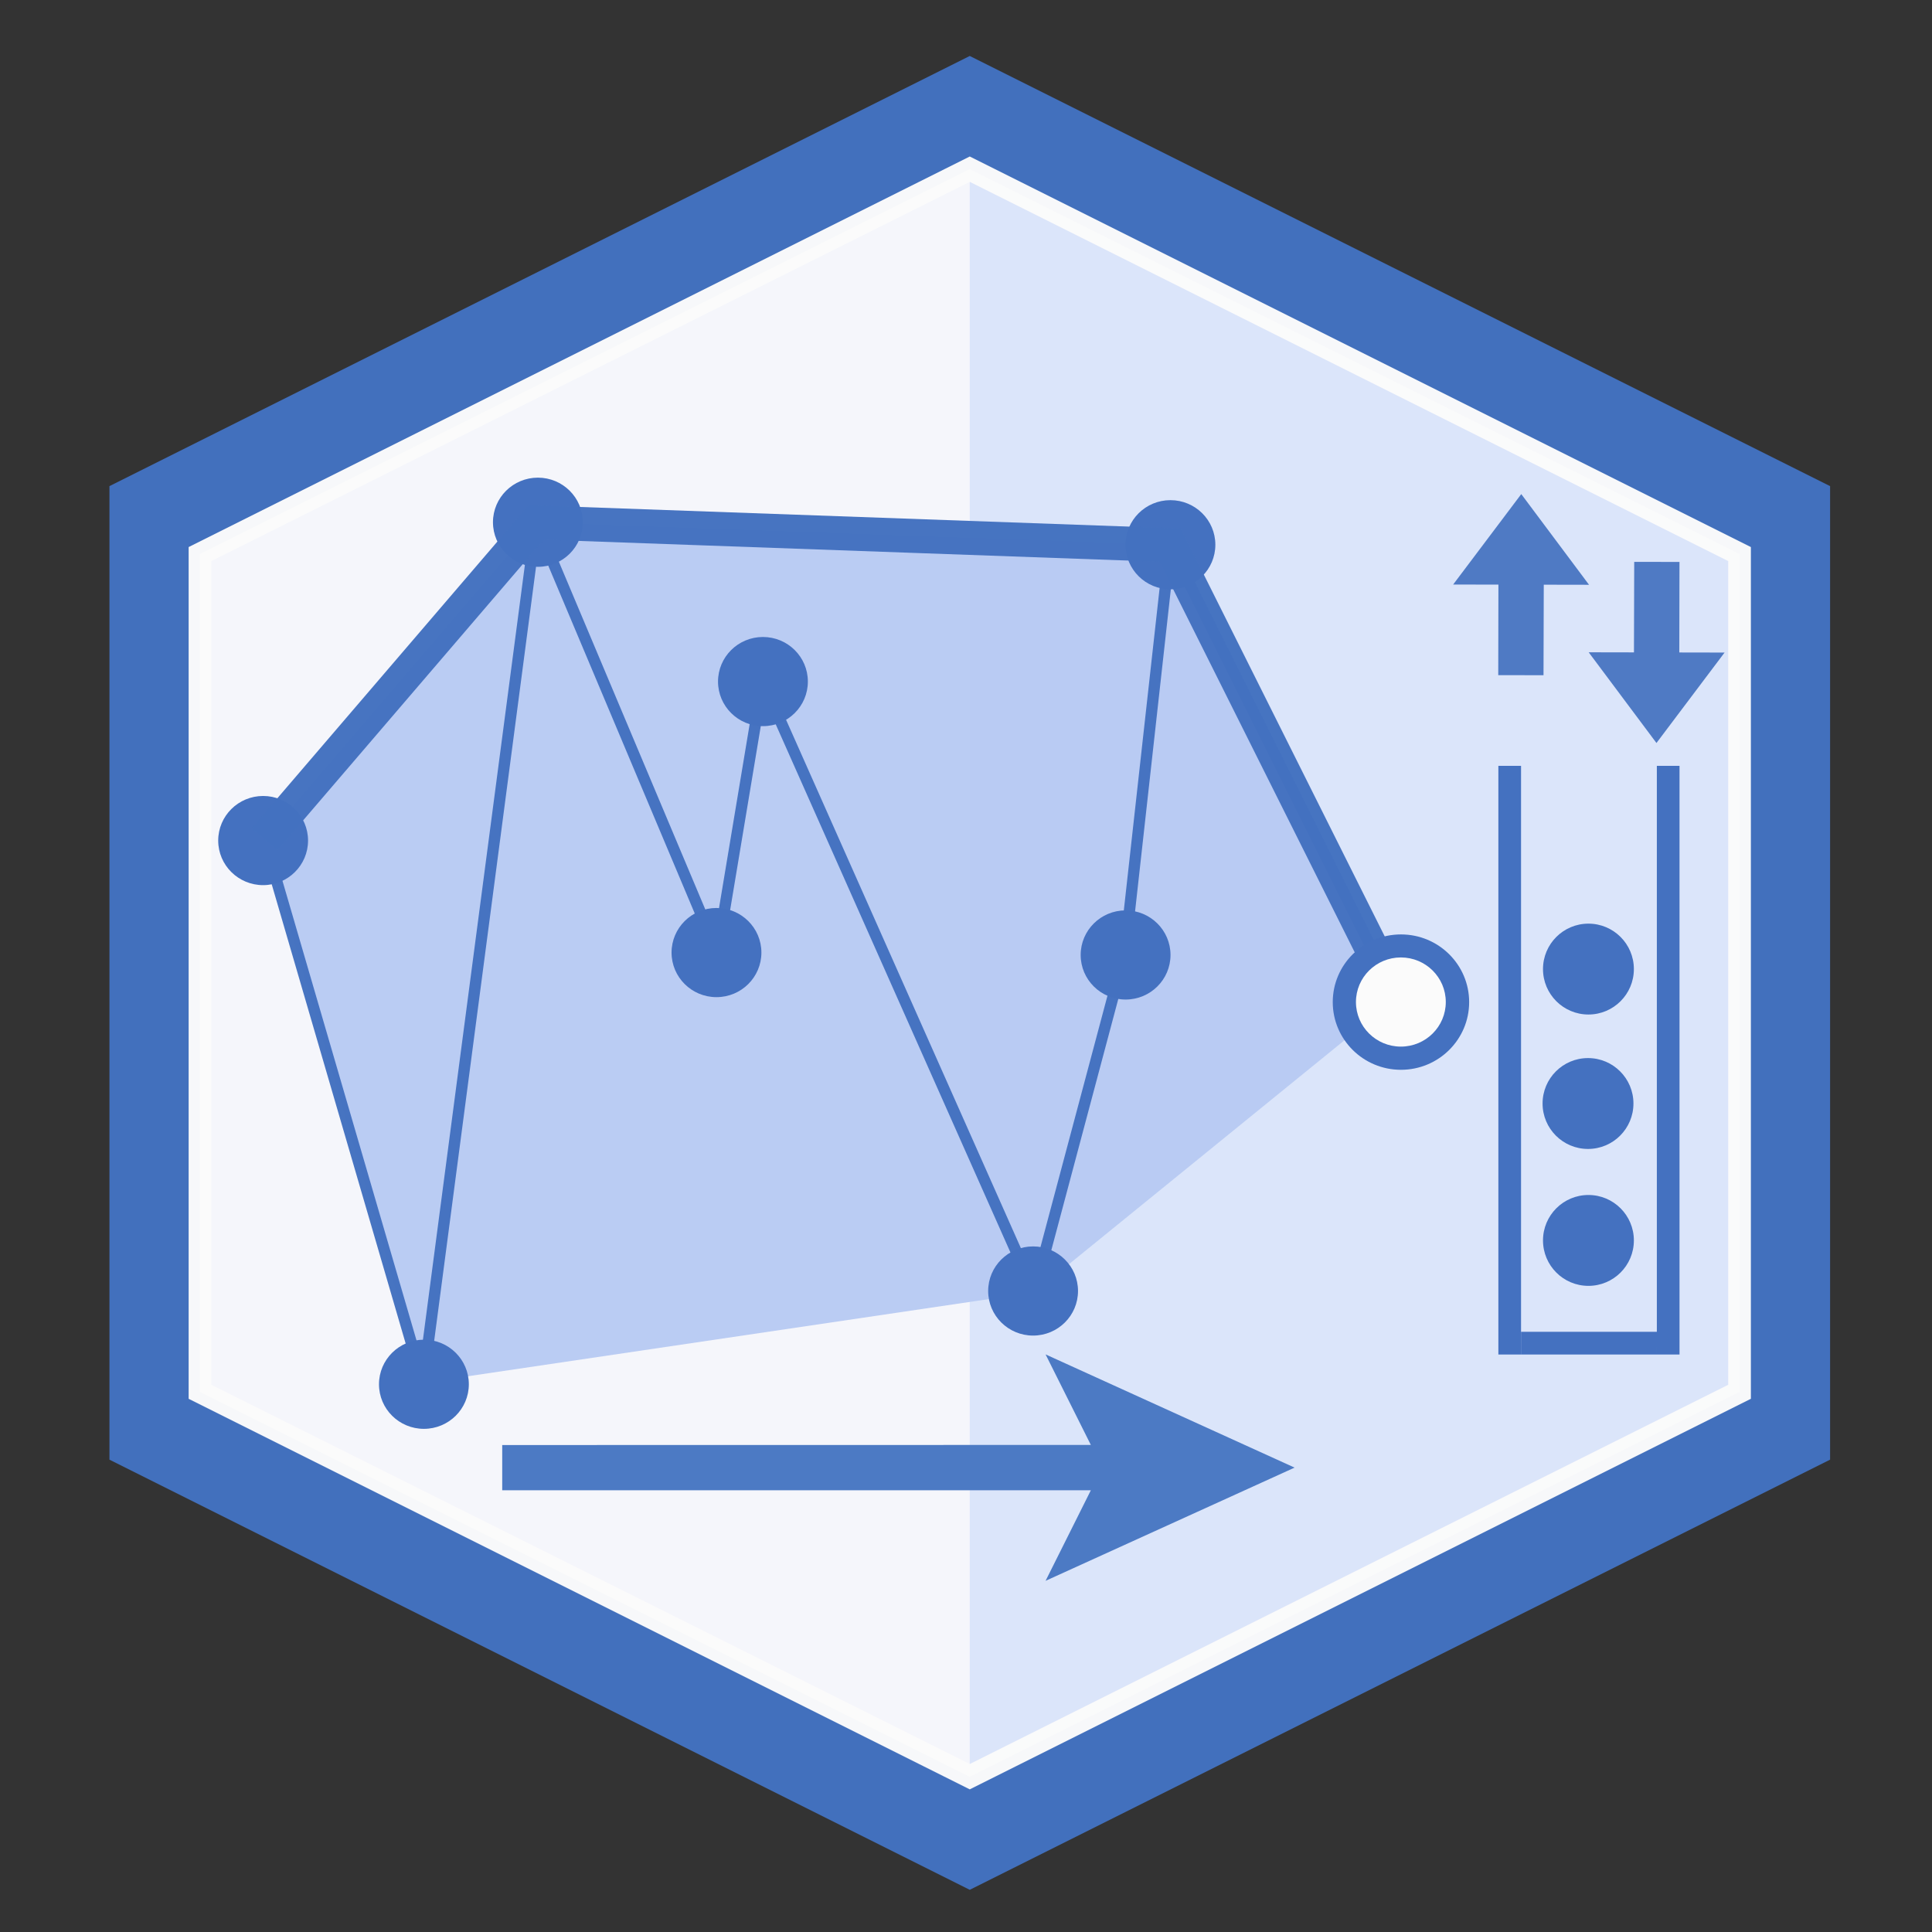
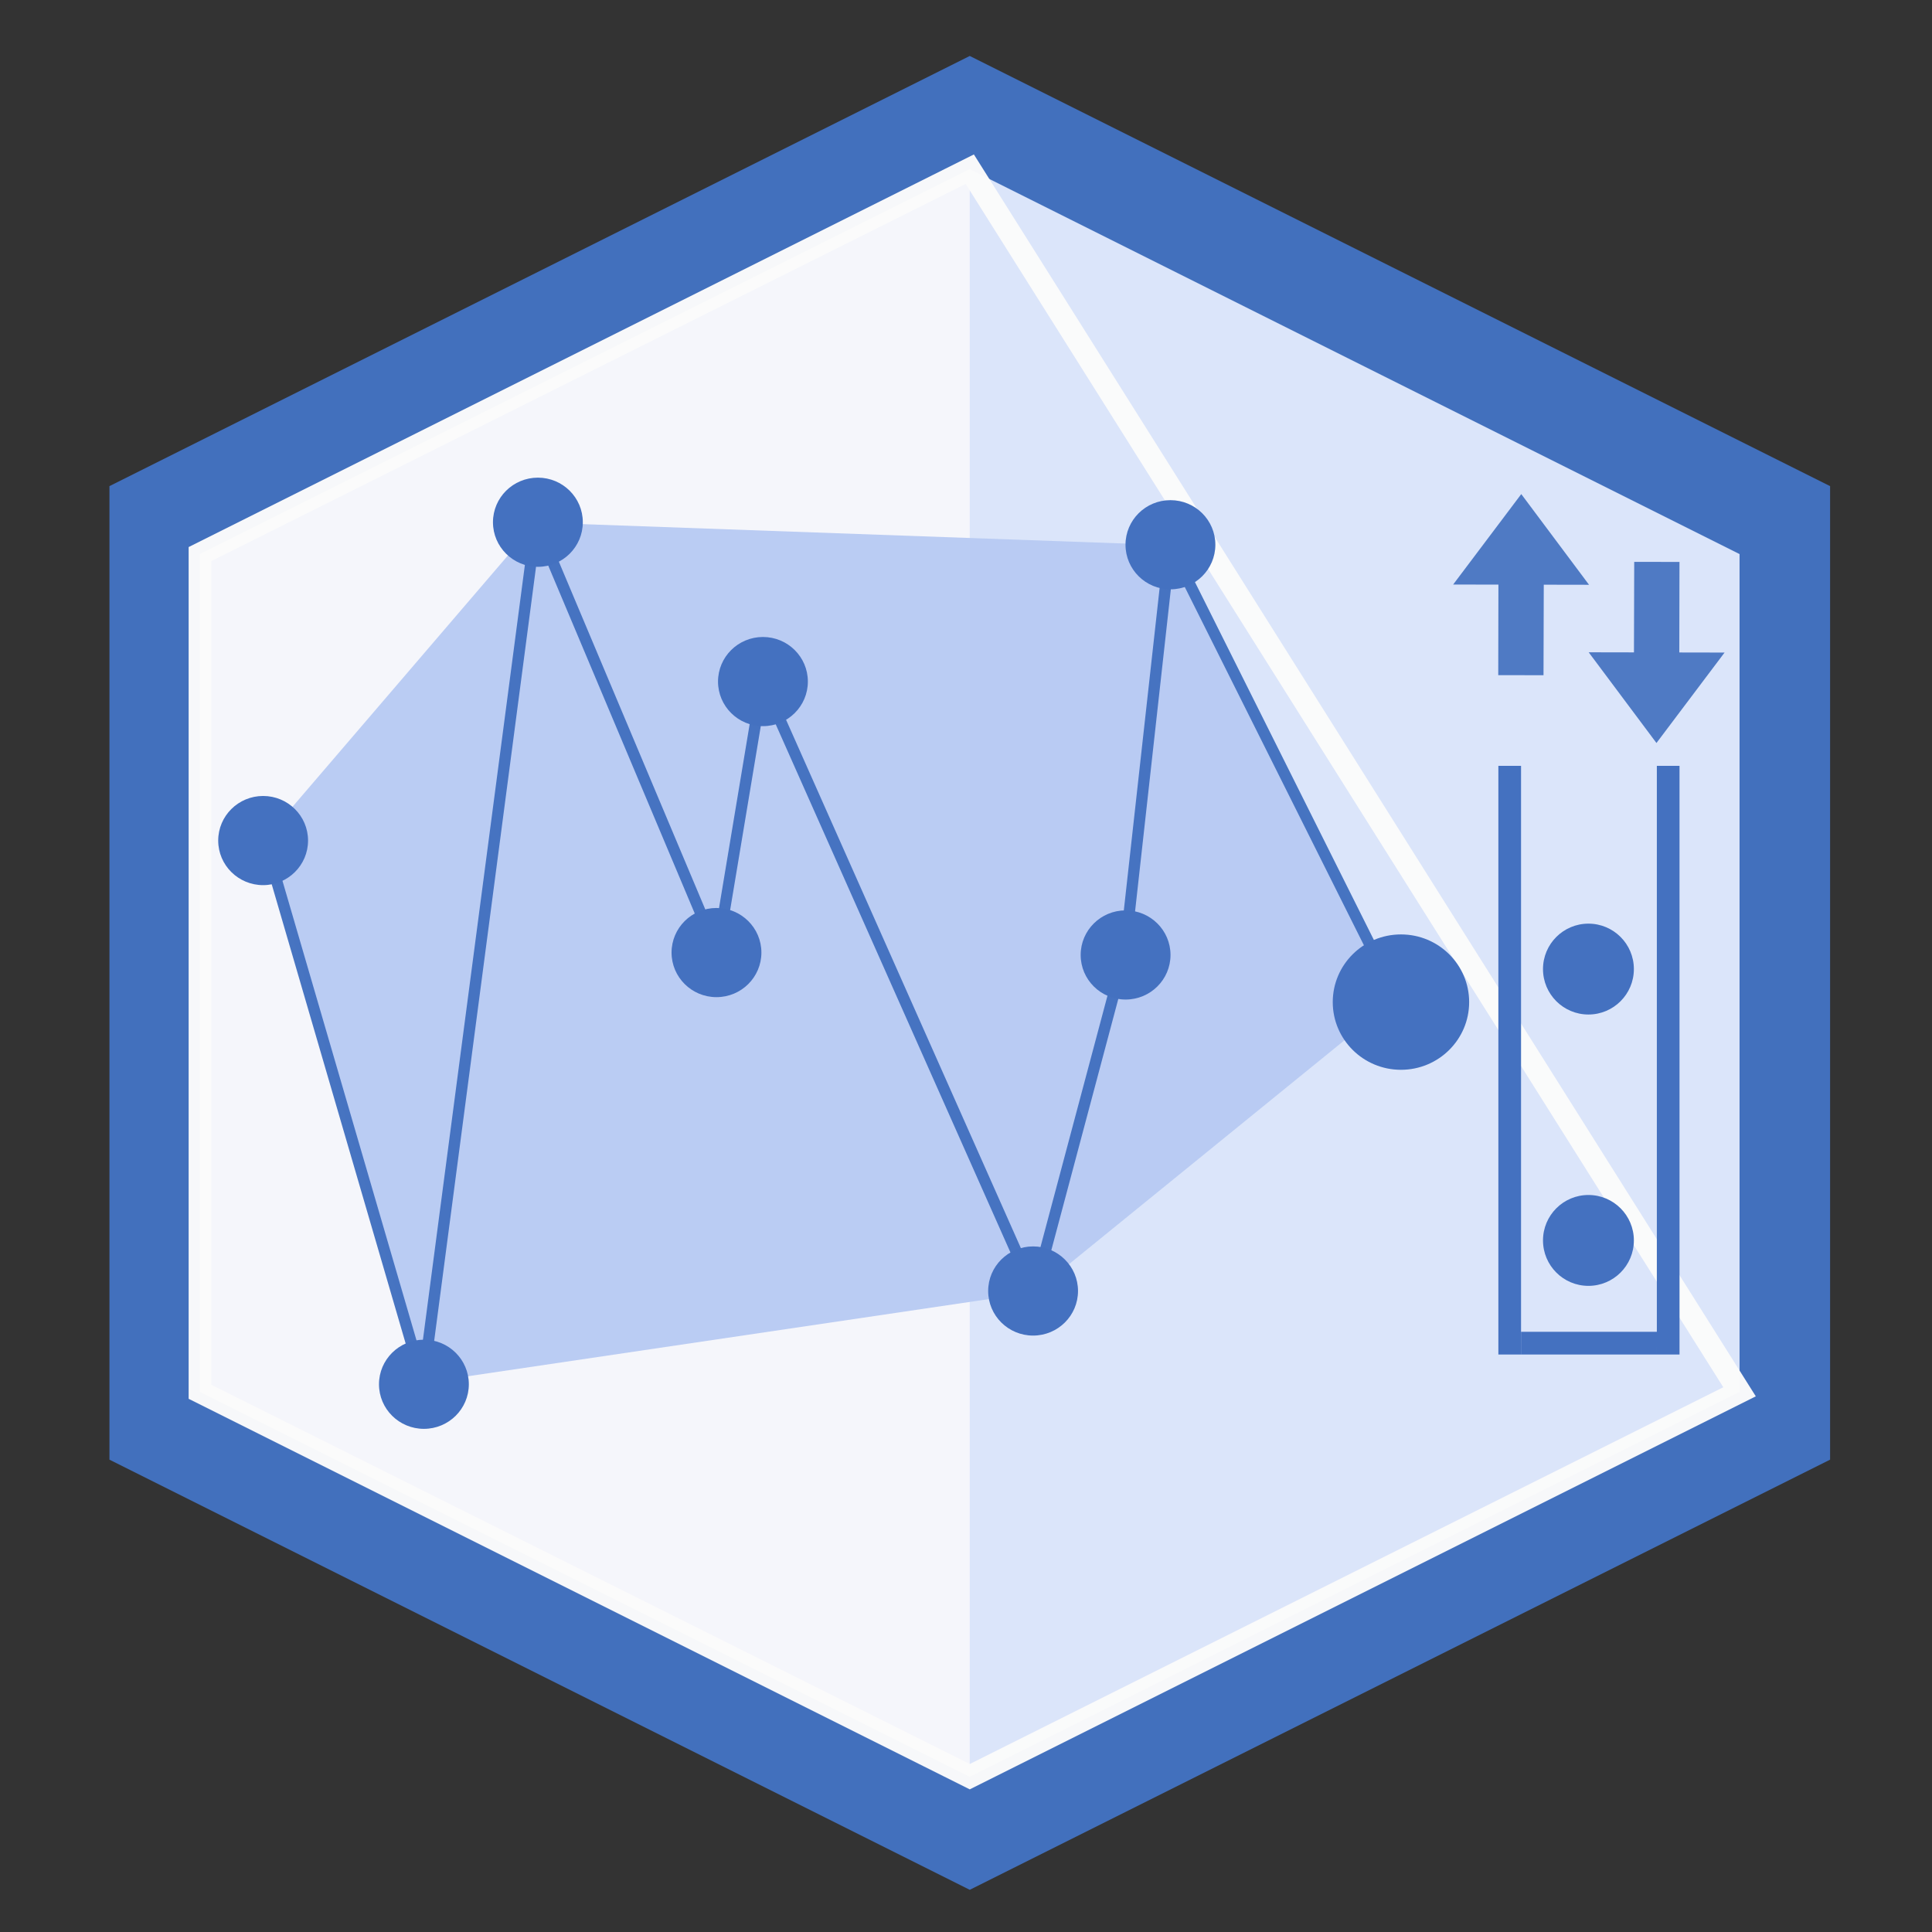
<svg xmlns="http://www.w3.org/2000/svg" xmlns:ns1="http://www.inkscape.org/namespaces/inkscape" xmlns:ns2="http://sodipodi.sourceforge.net/DTD/sodipodi-0.dtd" width="64pt" height="64pt" viewBox="0 0 22.578 22.578" version="1.1" id="svg8" ns1:version="0.92.4 (5da689c313, 2019-01-14)" ns2:docname="andrew.svg">
  <rect x="0" y="0" width="22.578" height="22.578" fill="#333333" stroke="none" />
  <defs id="defs2" />
  <ns2:namedview id="base" pagecolor="#ffffff" bordercolor="#666666" borderopacity="1.0" ns1:pageopacity="0.0" ns1:pageshadow="2" ns1:zoom="9.4453125" ns1:cx="9.7695447" ns1:cy="40.047383" ns1:document-units="pt" ns1:current-layer="layer1" showgrid="true" units="pt" ns1:window-width="2170" ns1:window-height="1138" ns1:window-x="108" ns1:window-y="103" ns1:window-maximized="0">
    <ns1:grid type="xygrid" id="grid4518" />
  </ns2:namedview>
  <g ns1:label="Layer 1" ns1:groupmode="layer" id="layer1" transform="translate(0,-274.422)" style="opacity:0.98">
    <path ns1:connector-curvature="0" id="path1130-5-9-2-2-9-8-49-5-7-6-7-4" d="m 1.279,280.103 10.054,-5.027 10.054,5.027 v 11.377 l -10.054,5.027 -10.054,-5.027 z" style="opacity:0.98;fill:#4372c3;fill-opacity:1;stroke:none;stroke-width:0.265px;stroke-linecap:butt;stroke-linejoin:miter;stroke-opacity:1" />
    <path ns2:nodetypes="ccccccc" ns1:connector-curvature="0" id="path1132-8-6-7-7-2-8-4-5-1-1-8-6" d="m 11.333,276.399 -8.996,4.498 v 9.79 l 8.996,4.498 8.996,-4.498 v -9.79 z" style="opacity:0.98;fill:#e1ebff;fill-opacity:1;stroke:none;stroke-width:0.265;stroke-linecap:butt;stroke-linejoin:miter;stroke-miterlimit:4;stroke-dasharray:none;stroke-opacity:1" />
    <path ns1:connector-curvature="0" id="path1134-3-1-6-73-2-3-5-3-4-0-1-8" d="m 11.333,276.399 -8.996,4.498 v 9.79 l 8.996,4.498 z" style="opacity:0.98;fill:#fafaff;fill-opacity:1;stroke:none;stroke-width:0.265px;stroke-linecap:butt;stroke-linejoin:miter;stroke-opacity:1" />
-     <path ns2:nodetypes="ccccccc" ns1:connector-curvature="0" id="path1136-5-6-6-2-0-8-3-9-9-8-8-40" d="m 11.333,276.399 -8.996,4.498 v 9.79 l 8.996,4.498 8.996,-4.498 v -9.79 z" style="opacity:0.98;fill:none;fill-opacity:1;stroke:#ffffff;stroke-width:0.265;stroke-linecap:butt;stroke-linejoin:miter;stroke-miterlimit:4;stroke-dasharray:none;stroke-opacity:1" />
+     <path ns2:nodetypes="ccccccc" ns1:connector-curvature="0" id="path1136-5-6-6-2-0-8-3-9-9-8-8-40" d="m 11.333,276.399 -8.996,4.498 v 9.79 l 8.996,4.498 8.996,-4.498 z" style="opacity:0.98;fill:none;fill-opacity:1;stroke:#ffffff;stroke-width:0.265;stroke-linecap:butt;stroke-linejoin:miter;stroke-miterlimit:4;stroke-dasharray:none;stroke-opacity:1" />
    <path style="opacity:0.98;fill:#bacdf6;fill-opacity:0.98;stroke:none;stroke-width:0.265px;stroke-linecap:butt;stroke-linejoin:miter;stroke-opacity:1" d="m 4.943,290.582 -1.852,-6.35 3.175,-3.704 7.408,0.265 2.646,5.292 -4.233,3.44 -7.144,1.058" id="path13781-9" ns1:connector-curvature="0" />
    <path style="opacity:0.98;fill:none;stroke:#4472c3;stroke-width:0.132;stroke-linecap:butt;stroke-linejoin:miter;stroke-miterlimit:4;stroke-dasharray:none;stroke-opacity:1" d="m 3.091,284.231 1.852,6.35 1.323,-10.054 2.117,5.027 0.529,-3.175 3.175,7.144 1.058,-3.969 0.529,-4.763 2.646,5.292" id="path14474" ns1:connector-curvature="0" />
    <ellipse style="opacity:1;fill:#4472c3;fill-opacity:1;fill-rule:nonzero;stroke:none;stroke-width:0.023;stroke-linecap:round;stroke-linejoin:round;stroke-miterlimit:4;stroke-dasharray:none;stroke-dashoffset:0;stroke-opacity:0.98;paint-order:fill markers stroke" id="path1441-2-2-4-13-4-5-8-2-5-2-0-25-5-8-58" cx="6.286" cy="280.525" rx="0.525" ry="0.521" />
    <ellipse style="opacity:1;fill:#4472c3;fill-opacity:1;fill-rule:nonzero;stroke:none;stroke-width:0.023;stroke-linecap:round;stroke-linejoin:round;stroke-miterlimit:4;stroke-dasharray:none;stroke-dashoffset:0;stroke-opacity:0.98;paint-order:fill markers stroke" id="path1441-2-2-4-13-4-5-8-2-5-2-0-25-5-8-2-2" cx="8.916" cy="282.387" rx="0.525" ry="0.521" />
    <ellipse style="opacity:1;fill:#4472c3;fill-opacity:1;fill-rule:nonzero;stroke:none;stroke-width:0.023;stroke-linecap:round;stroke-linejoin:round;stroke-miterlimit:4;stroke-dasharray:none;stroke-dashoffset:0;stroke-opacity:0.98;paint-order:fill markers stroke" id="path1441-2-2-4-13-4-5-8-2-5-2-0-25-5-8-5-4" cx="3.075" cy="284.245" rx="0.525" ry="0.521" />
    <ellipse style="opacity:1;fill:#4472c3;fill-opacity:1;fill-rule:nonzero;stroke:none;stroke-width:0.023;stroke-linecap:round;stroke-linejoin:round;stroke-miterlimit:4;stroke-dasharray:none;stroke-dashoffset:0;stroke-opacity:0.98;paint-order:fill markers stroke" id="path1441-2-2-4-13-4-5-8-2-5-2-0-25-5-8-2-9-3" cx="4.954" cy="290.599" rx="0.525" ry="0.521" />
    <ellipse style="opacity:1;fill:#4472c3;fill-opacity:1;fill-rule:nonzero;stroke:none;stroke-width:0.023;stroke-linecap:round;stroke-linejoin:round;stroke-miterlimit:4;stroke-dasharray:none;stroke-dashoffset:0;stroke-opacity:0.98;paint-order:fill markers stroke" id="path1441-2-2-4-13-4-5-8-2-5-2-0-25-5-8-1-3" cx="8.373" cy="285.554" rx="0.525" ry="0.521" />
    <ellipse style="opacity:1;fill:#4472c3;fill-opacity:1;fill-rule:nonzero;stroke:none;stroke-width:0.023;stroke-linecap:round;stroke-linejoin:round;stroke-miterlimit:4;stroke-dasharray:none;stroke-dashoffset:0;stroke-opacity:0.98;paint-order:fill markers stroke" id="path1441-2-2-4-13-4-5-8-2-5-2-0-25-5-8-2-3-3" cx="12.073" cy="289.509" rx="0.525" ry="0.521" />
    <ellipse style="opacity:1;fill:#4472c3;fill-opacity:1;fill-rule:nonzero;stroke:none;stroke-width:0.023;stroke-linecap:round;stroke-linejoin:round;stroke-miterlimit:4;stroke-dasharray:none;stroke-dashoffset:0;stroke-opacity:0.98;paint-order:fill markers stroke" id="path1441-2-2-4-13-4-5-8-2-5-2-0-25-5-8-7-72" cx="13.678" cy="280.788" rx="0.525" ry="0.521" />
    <ellipse style="opacity:1;fill:#4472c3;fill-opacity:1;fill-rule:nonzero;stroke:none;stroke-width:0.023;stroke-linecap:round;stroke-linejoin:round;stroke-miterlimit:4;stroke-dasharray:none;stroke-dashoffset:0;stroke-opacity:0.98;paint-order:fill markers stroke" id="path1441-2-2-4-13-4-5-8-2-5-2-0-25-5-8-2-8-8" cx="13.154" cy="285.582" rx="0.525" ry="0.521" />
    <ellipse style="opacity:1;fill:#4472c3;fill-opacity:1;fill-rule:nonzero;stroke:none;stroke-width:0.023;stroke-linecap:round;stroke-linejoin:round;stroke-miterlimit:4;stroke-dasharray:none;stroke-dashoffset:0;stroke-opacity:0.98;paint-order:fill markers stroke" id="path1441-2-2-4-13-4-5-8-2-5-2-0-25-5-8-2-3-8-4" cx="16.318" cy="286.077" rx="0.525" ry="0.521" />
-     <path style="opacity:0.98;fill:none;stroke:#4472c3;stroke-width:0.397;stroke-linecap:butt;stroke-linejoin:miter;stroke-miterlimit:4;stroke-dasharray:none;stroke-opacity:1" d="m 3.091,284.231 3.175,-3.704 7.408,0.265 2.646,5.292" id="path14476" ns1:connector-curvature="0" />
    <rect style="opacity:1;fill:#4472c3;fill-opacity:1;fill-rule:nonzero;stroke:none;stroke-width:0.323;stroke-linecap:round;stroke-linejoin:round;stroke-miterlimit:4;stroke-dasharray:none;stroke-dashoffset:0;stroke-opacity:1;paint-order:fill markers stroke" id="rect7257-8-46" width="6.879" height="0.265" x="-290.251" y="17.512" transform="matrix(5.3487814e-6,-1,1,3.5310072e-6,0,0)" />
    <rect style="opacity:1;fill:#4472c3;fill-opacity:1;fill-rule:nonzero;stroke:none;stroke-width:0.323;stroke-linecap:round;stroke-linejoin:round;stroke-miterlimit:4;stroke-dasharray:none;stroke-dashoffset:0;stroke-opacity:1;paint-order:fill markers stroke" id="rect7257-9-7-3" width="6.879" height="0.265" x="-290.251" y="19.364" transform="matrix(5.3487814e-6,-1,1,3.5310072e-6,0,0)" />
    <rect style="opacity:1;fill:#4472c3;fill-opacity:1;fill-rule:nonzero;stroke:none;stroke-width:0.155;stroke-linecap:round;stroke-linejoin:round;stroke-miterlimit:4;stroke-dasharray:none;stroke-dashoffset:0;stroke-opacity:1;paint-order:fill markers stroke" id="rect7257-8-7-1" width="0.265" height="1.588" x="-290.251" y="18.017" transform="matrix(8.3441376e-4,-1,1,2.2634557e-8,0,0)" />
    <circle style="opacity:1;fill:#4472c3;fill-opacity:1;fill-rule:nonzero;stroke:none;stroke-width:0.024;stroke-linecap:round;stroke-linejoin:round;stroke-miterlimit:4;stroke-dasharray:none;stroke-dashoffset:0;stroke-opacity:0.98;paint-order:fill markers stroke" id="path1441-2-2-4-13-4-5-8-2-5-8-7-4" cx="18.563" cy="288.918" r="0.531" />
-     <circle style="opacity:1;fill:#4472c3;fill-opacity:1;fill-rule:nonzero;stroke:none;stroke-width:0.024;stroke-linecap:round;stroke-linejoin:round;stroke-miterlimit:4;stroke-dasharray:none;stroke-dashoffset:0;stroke-opacity:0.98;paint-order:fill markers stroke" id="path1441-2-2-4-13-4-5-8-2-5-8-7-2-8" cx="18.558" cy="287.318" r="0.531" />
    <circle style="opacity:1;fill:#4472c3;fill-opacity:1;fill-rule:nonzero;stroke:none;stroke-width:0.024;stroke-linecap:round;stroke-linejoin:round;stroke-miterlimit:4;stroke-dasharray:none;stroke-dashoffset:0;stroke-opacity:0.98;paint-order:fill markers stroke" id="path1441-2-2-4-13-4-5-8-2-5-8-7-7-5" cx="18.563" cy="285.747" r="0.531" />
    <path style="opacity:0.98;fill:#4a77c5;fill-opacity:0.98;stroke:none;stroke-width:0.265px;stroke-linecap:butt;stroke-linejoin:miter;stroke-opacity:1" d="m 19.098,280.988 0.529,10e-4 -0.002,1.058 0.529,10e-4 -0.796,1.057 -0.792,-1.06 0.529,0.001 z" id="path11150-9-6-8-79" ns1:connector-curvature="0" ns2:nodetypes="cccccccc" ns1:transform-center-x="0.90036423" ns1:transform-center-y="0.35079126" />
    <path style="opacity:0.98;fill:#4a77c5;fill-opacity:0.98;stroke:none;stroke-width:0.265px;stroke-linecap:butt;stroke-linejoin:miter;stroke-opacity:1" d="m 18.038,282.313 -0.529,-10e-4 0.002,-1.058 -0.529,-10e-4 0.796,-1.057 0.792,1.06 -0.529,-0.001 z" id="path11150-9-6-8-7-0" ns1:connector-curvature="0" ns2:nodetypes="cccccccc" ns1:transform-center-x="-0.9003639" ns1:transform-center-y="-0.35078879" />
-     <path style="opacity:0.98;fill:#4a78c6;fill-opacity:1;stroke:none;stroke-width:0.265px;stroke-linecap:butt;stroke-linejoin:miter;stroke-opacity:1" d="m 5.869,291.309 v 0.529 h 6.879 l -0.529,1.058 2.91,-1.323 -2.91,-1.323 0.529,1.058 z" id="path3397-7-0-5" ns1:connector-curvature="0" ns2:nodetypes="cccccccc" />
    <ellipse style="opacity:1;fill:#4472c3;fill-opacity:1;fill-rule:nonzero;stroke:none;stroke-width:0.023;stroke-linecap:round;stroke-linejoin:round;stroke-miterlimit:4;stroke-dasharray:none;stroke-dashoffset:0;stroke-opacity:0.98;paint-order:fill markers stroke" id="path1441-2-2-4-13-4-5-8-2-5-2-0-25-5-8-7-7-4" cx="16.346" cy="286.14" rx="0.525" ry="0.521" />
    <ellipse style="opacity:1;fill:#4472c3;fill-opacity:1;fill-rule:nonzero;stroke:none;stroke-width:0.035;stroke-linecap:round;stroke-linejoin:round;stroke-miterlimit:4;stroke-dasharray:none;stroke-dashoffset:0;stroke-opacity:0.98;paint-order:fill markers stroke" id="path1441-2-2-4-13-4-5-8-2-5-2-0-25-5-8-7-7-3-0" cx="16.372" cy="286.133" rx="0.797" ry="0.791" />
-     <ellipse style="opacity:1;fill:#ffffff;fill-opacity:1;fill-rule:nonzero;stroke:none;stroke-width:0.023;stroke-linecap:round;stroke-linejoin:round;stroke-miterlimit:4;stroke-dasharray:none;stroke-dashoffset:0;stroke-opacity:0.98;paint-order:fill markers stroke" id="path1441-2-2-4-13-4-5-8-2-5-2-0-25-5-8-7-7-3-6-3" cx="16.371" cy="286.132" rx="0.525" ry="0.521" />
  </g>
</svg>